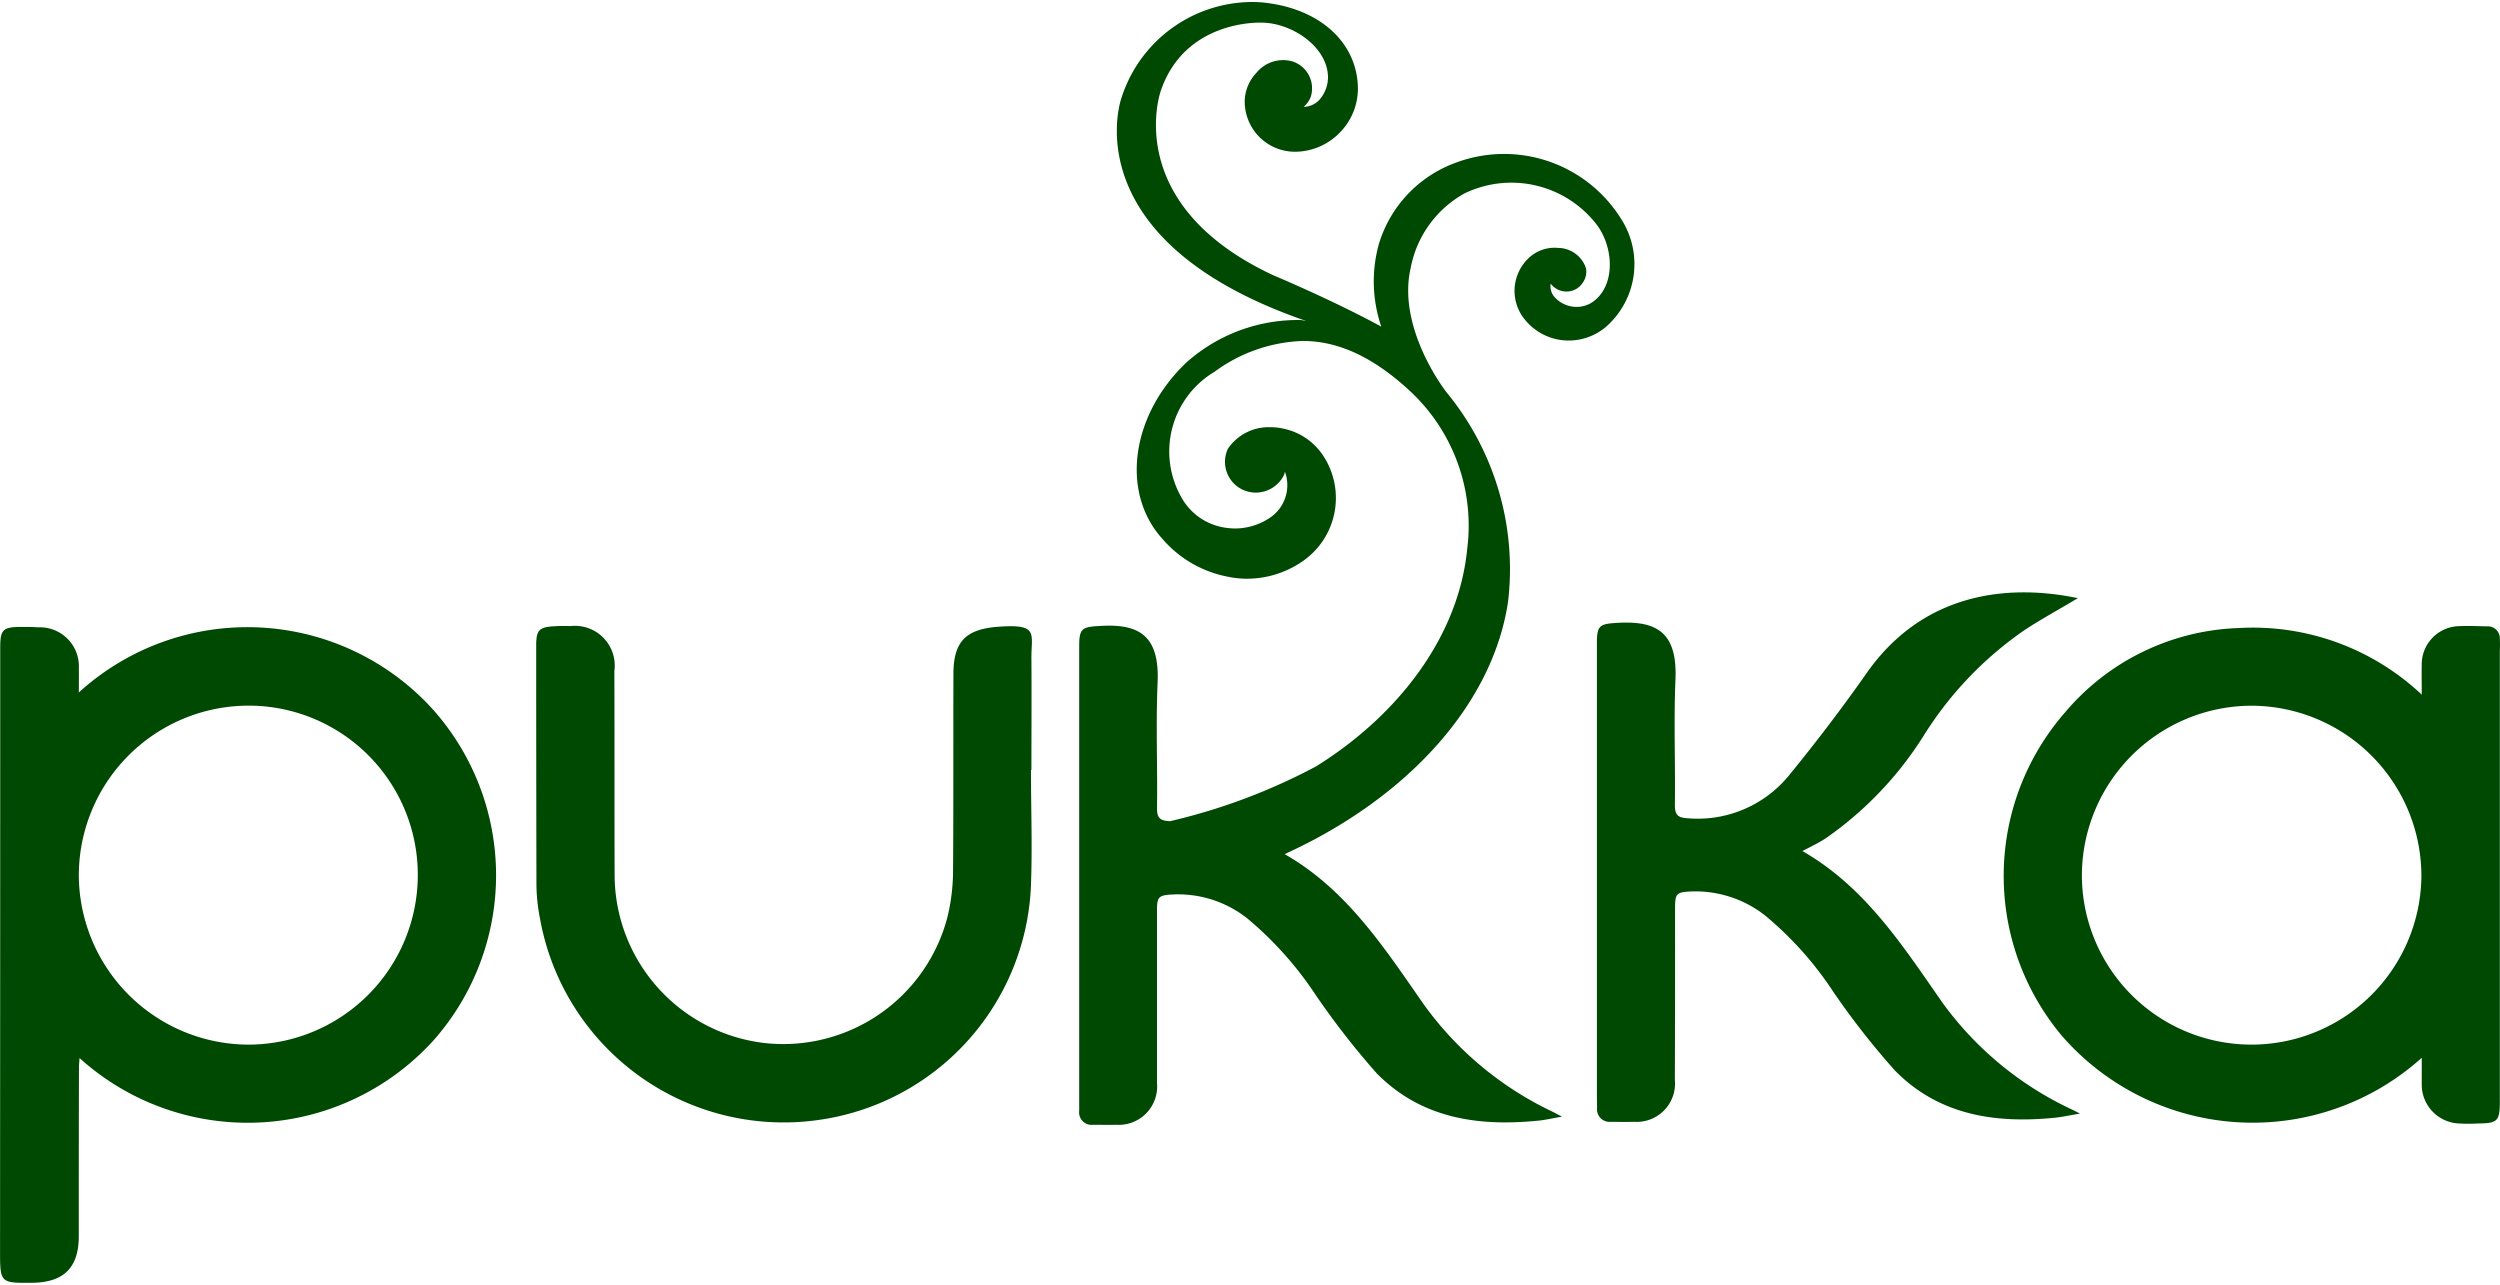
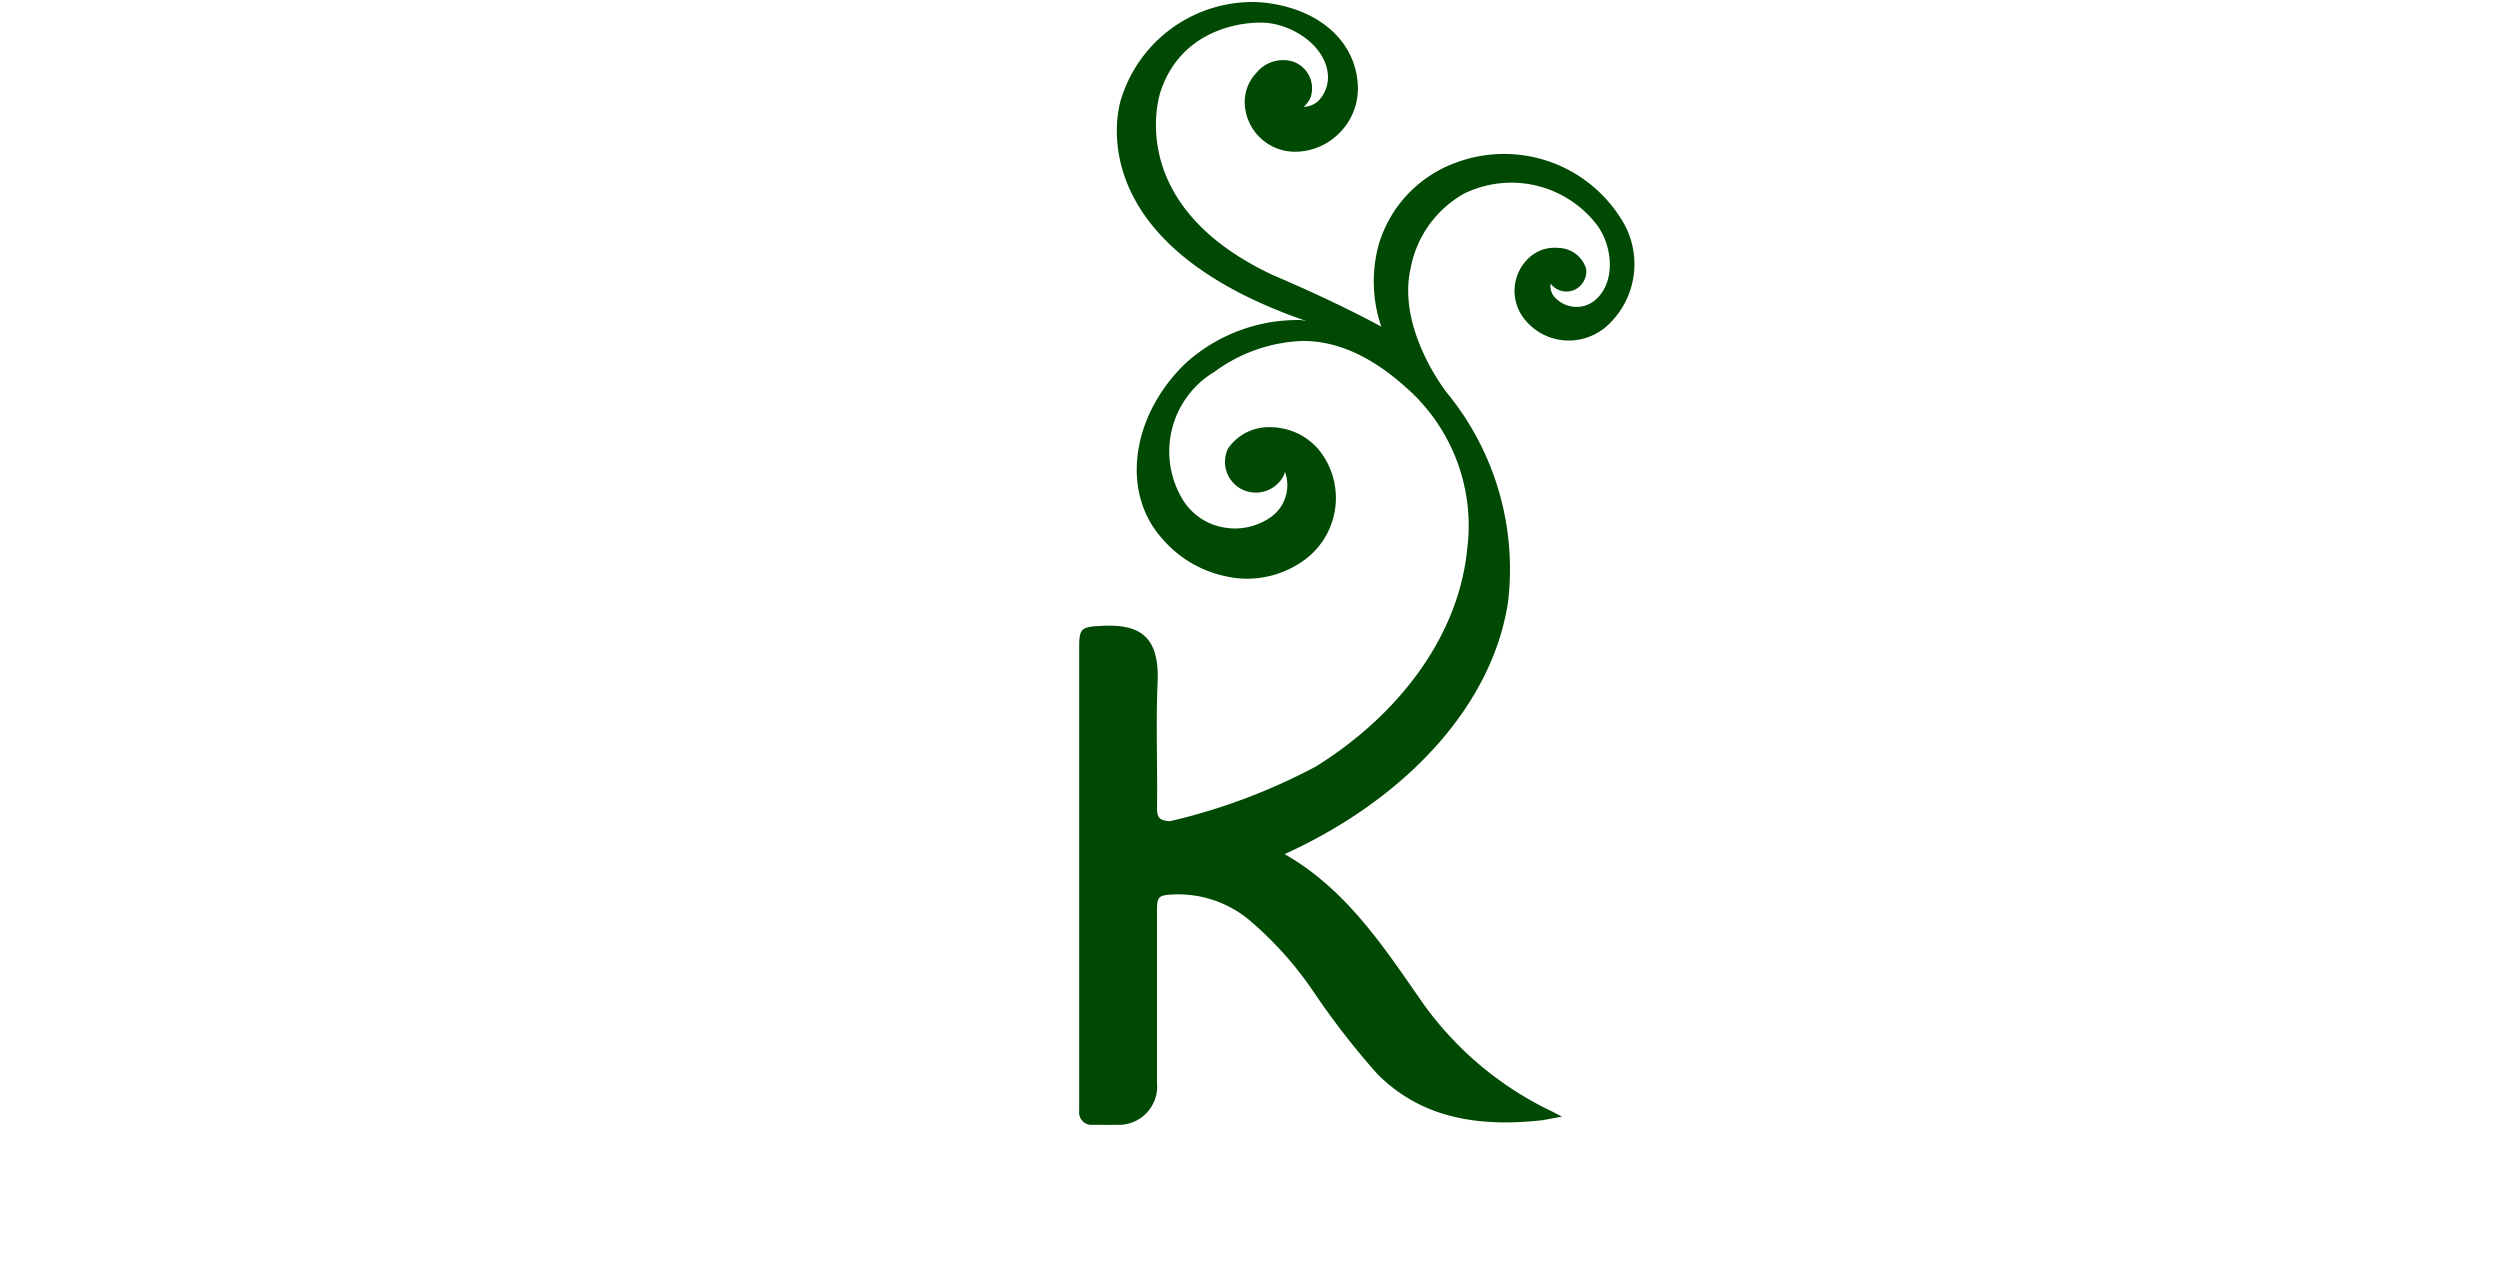
<svg xmlns="http://www.w3.org/2000/svg" height="296" width="576" viewBox="0 0 141.427 72.463">
  <title>Pukka</title>
  <g>
-     <path fill="#004903" d="M14.14 58.988a9.625 9.625 0 0 1-9.681-9.569 9.612 9.612 0 0 1 9.506-9.607 9.57 9.57 0 0 1 9.67 9.627 9.6 9.6 0 0 1-9.495 9.549M4.459 39.075c0-.523.011-.929 0-1.34a2.208 2.208 0 0 0-2.3-2.354c-.313-.023-.647-.023-.976-.023-1.02.008-1.17.147-1.17 1.167q0 17.057-.01 34.116c0 1.836.01 1.836 1.832 1.82 1.78-.026 2.622-.86 2.622-2.634 0-3.188 0-6.363.011-9.552 0-.163.021-.322.032-.527a14.188 14.188 0 0 0 20.063-1.043 14.1 14.1 0 0 0-.051-18.654 14.158 14.158 0 0 0-20.057-.981m122.874 19.917a9.592 9.592 0 0 1-9.555-9.619 9.621 9.621 0 0 1 9.569-9.552 9.638 9.638 0 0 1 9.637 9.696 9.622 9.622 0 0 1-9.65 9.476m13.337-23.662c-.516-.011-1.035-.033-1.548-.011a2.161 2.161 0 0 0-2.12 2.2c-.011.5 0 1 0 1.674a13.926 13.926 0 0 0-10.343-3.768 13.428 13.428 0 0 0-9.825 4.761 14.068 14.068 0 0 0-.194 18.3A14.3 14.3 0 0 0 137 59.733v1.464a2.2 2.2 0 0 0 2.127 2.253 9.373 9.373 0 0 0 1.037 0c1.143-.012 1.253-.134 1.253-1.282v-25.28c0-.287.021-.561 0-.838a.68.68 0 0 0-.75-.723m-82.319 1.82c-.011-1.42.431-1.964-1.853-1.8-1.835.131-2.559.813-2.559 2.675-.011 3.705.006 7.41-.021 11.108a11.259 11.259 0 0 1-.314 2.63 9.6 9.6 0 0 1-10.281 7.145 9.591 9.591 0 0 1-8.55-9.467c-.015-3.854 0-7.715-.015-11.579a2.25 2.25 0 0 0-2.472-2.549c-.283 0-.449-.015-.828.005-.9.045-1.122.158-1.122 1.062q0 6.738.013 13.467a10.476 10.476 0 0 0 .211 2.06A14 14 0 0 0 46.233 63.26a13.961 13.961 0 0 0 12.079-13.057c.1-2.237.011-4.5.011-6.748h.025c0-2.108.016-4.207 0-6.309" />
-     <path fill="#004903" d="M109.809 56.504c-2.22-3.191-4.344-6.465-7.847-8.467.446-.236.9-.443 1.31-.714a20.065 20.065 0 0 0 5.565-5.833 20.294 20.294 0 0 1 5.712-5.966c.949-.621 1.956-1.17 3-1.794-4.344-.9-8.9-.077-11.914 4.188a98.982 98.982 0 0 1-4.358 5.75 6.668 6.668 0 0 1-5.788 2.516c-.525-.032-.74-.143-.74-.747.032-2.364-.067-4.728.032-7.082.127-2.737-1.106-3.349-3.271-3.228-1.034.059-1.172.148-1.172 1.164v25.09c0 .4 0 .778.011 1.173a.712.712 0 0 0 .792.8c.429.006.864.014 1.3 0a2.167 2.167 0 0 0 2.307-2.372q.017-4.851.011-9.688c0-.836.06-.93.89-.97a6.388 6.388 0 0 1 4.184 1.343 19.441 19.441 0 0 1 3.88 4.336 44.071 44.071 0 0 0 3.484 4.45c2.492 2.537 5.692 3.011 9.072 2.668.42-.045.81-.134 1.4-.231-.3-.154-.439-.226-.564-.28a18.943 18.943 0 0 1-7.3-6.107" />
    <path fill="#004903" d="M88.138 13.917a2.114 2.114 0 0 0-1.575.5 2.551 2.551 0 0 0-.269 3.593 3.186 3.186 0 0 0 2.198 1.138 3.259 3.259 0 0 0 2.352-.76 4.717 4.717 0 0 0 .852-6.131 7.8 7.8 0 0 0-9.408-3.135 7.064 7.064 0 0 0-4.286 4.581 7.915 7.915 0 0 0 .138 4.666c-2.814-1.528-6.1-2.9-6.1-2.9-8.6-4.012-6.4-10.348-6.384-10.405 1.369-4.093 5.7-3.89 5.7-3.89 1.7 0 3.737 1.343 3.77 3.07a1.933 1.933 0 0 1-.517 1.326 1.237 1.237 0 0 1-.859.367 1.449 1.449 0 0 0 .4-.563 1.6 1.6 0 0 0-1.041-2.009 1.945 1.945 0 0 0-2.033.648 2.385 2.385 0 0 0-.661 1.7 2.843 2.843 0 0 0 2.826 2.764h.068a3.554 3.554 0 0 0 2.508-1.107 3.549 3.549 0 0 0 1-2.553c-.064-2.43-1.991-4.279-4.918-4.725a6.44 6.44 0 0 0-1.047-.086 7.789 7.789 0 0 0-7.475 5.639c-.483 1.882-.99 8.44 10.5 12.4-.1 0-.192-.047-.287-.047a9.462 9.462 0 0 0-6.492 2.418c-3.128 2.984-3.714 7.365-1.32 9.983a6.483 6.483 0 0 0 3.673 2.117 5.256 5.256 0 0 0 1.094.115 5.524 5.524 0 0 0 3.1-.957 4.344 4.344 0 0 0 1.193-6.026 3.549 3.549 0 0 0-2.282-1.516 3.135 3.135 0 0 0-.679-.071 2.79 2.79 0 0 0-2.409 1.209 1.744 1.744 0 0 0 .843 2.332 1.8 1.8 0 0 0 .739.158 1.786 1.786 0 0 0 1.592-1.005 1.375 1.375 0 0 0 .046-.178 2.212 2.212 0 0 1-.84 2.6 3.561 3.561 0 0 1-1.992.613 4.028 4.028 0 0 1-.733-.079 3.393 3.393 0 0 1-2.188-1.51 5.25 5.25 0 0 1 1.77-7.276 8.914 8.914 0 0 1 4.994-1.744c2.039 0 4.034.939 6.1 2.865a10.393 10.393 0 0 1 3.2 8.913c-.483 4.911-3.848 9.359-8.548 12.289a33.836 33.836 0 0 1-8.259 3.1c-.524-.027-.745-.141-.738-.735.032-2.369-.071-4.736.032-7.087.126-2.743-1.106-3.355-3.265-3.222-1.028.054-1.17.149-1.17 1.159v26.259a.708.708 0 0 0 .792.8c.439 0 .875.013 1.308 0a2.17 2.17 0 0 0 2.3-2.381v-9.69c0-.831.071-.918.92-.958a6.306 6.306 0 0 1 4.18 1.347 19.984 19.984 0 0 1 3.875 4.333 44.8 44.8 0 0 0 3.464 4.447c2.5 2.534 5.7 3.007 9.089 2.673.41-.031.819-.139 1.386-.23-.3-.155-.419-.219-.551-.287a18.986 18.986 0 0 1-7.3-6.105c-2.218-3.187-4.347-6.468-7.842-8.46 6.978-3.177 11.79-8.51 12.642-14.294a15.723 15.723 0 0 0-3.476-11.823s-2.826-3.578-2.036-7.035a6.13 6.13 0 0 1 3.035-4.219 6.092 6.092 0 0 1 7.392 1.638c1 1.186 1.227 3.358.014 4.387a1.608 1.608 0 0 1-1.192.383 1.669 1.669 0 0 1-1.12-.564.92.92 0 0 1-.207-.745 1.115 1.115 0 0 0 .891.446 1.51 1.51 0 0 0 .179-.014 1.072 1.072 0 0 0 .72-.452 1.093 1.093 0 0 0 .21-.84 1.672 1.672 0 0 0-1.586-1.162" />
  </g>
</svg>